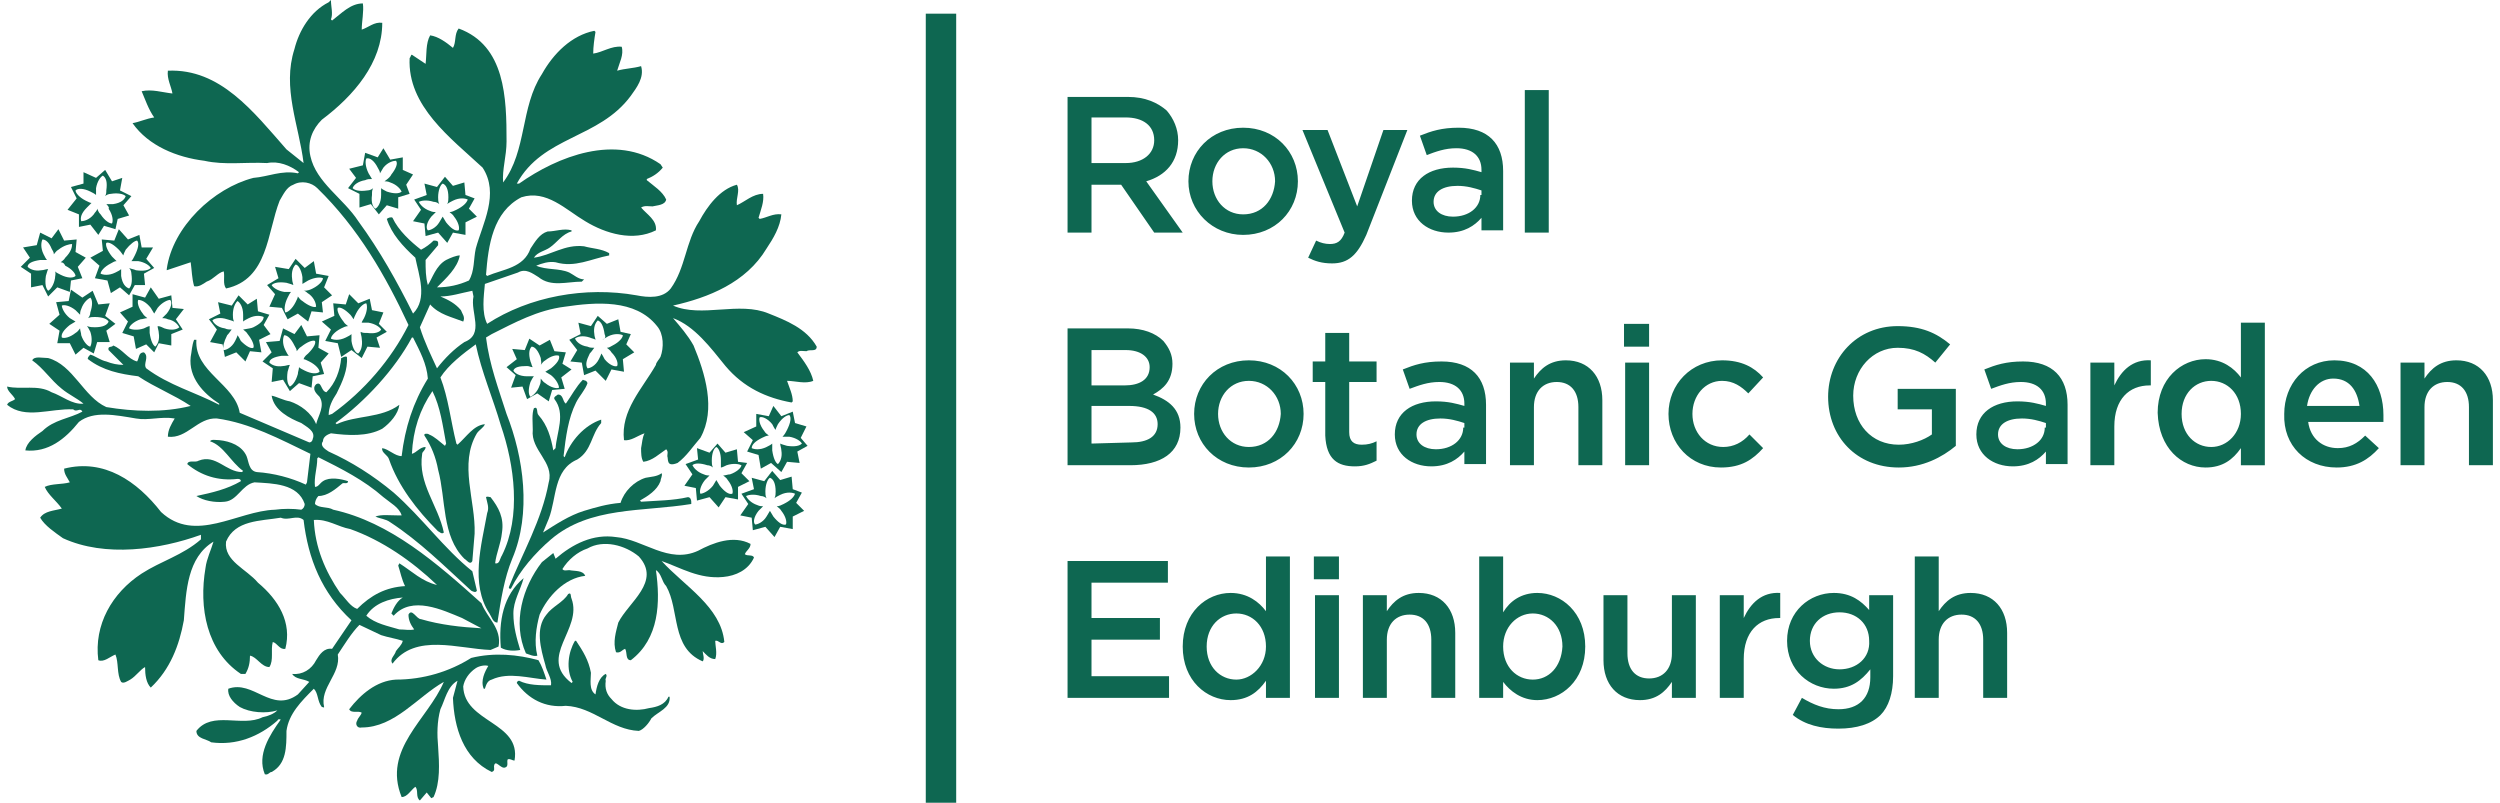
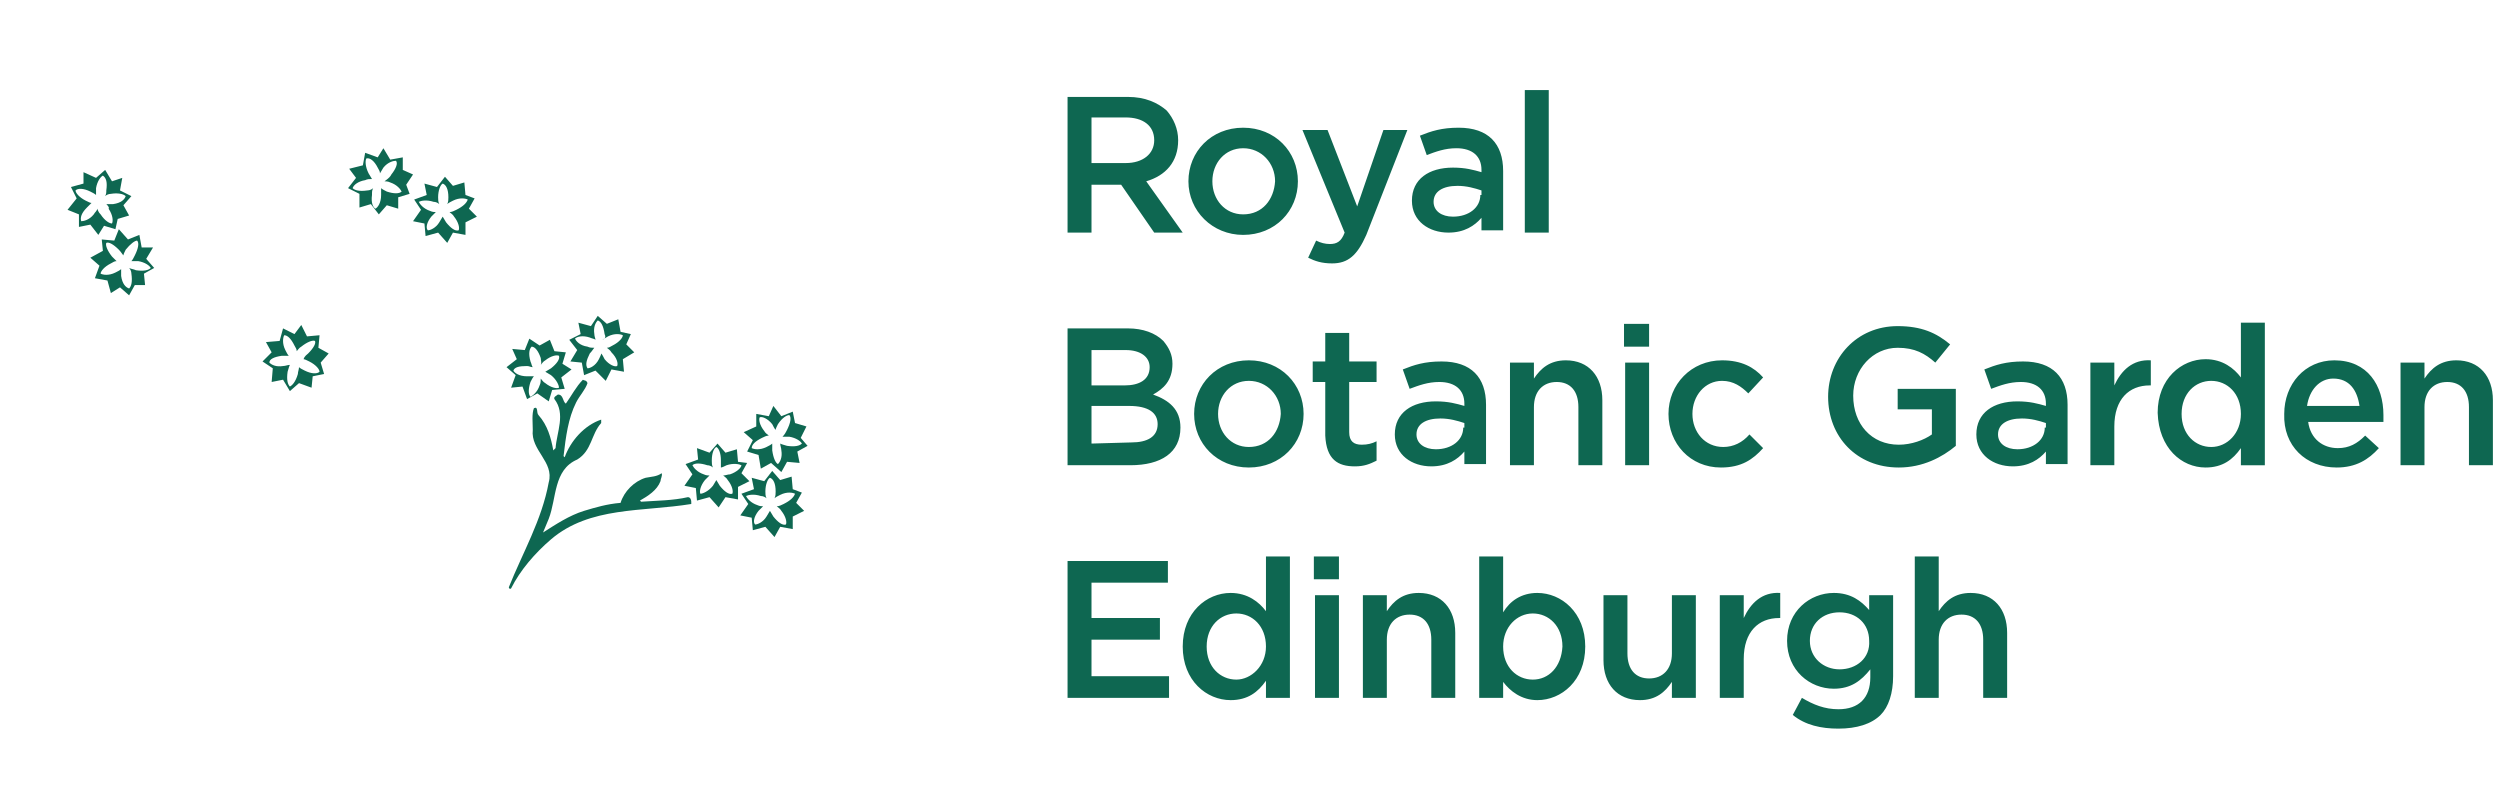
<svg xmlns="http://www.w3.org/2000/svg" version="1.1" id="Layer_1" width="218" height="70" x="0px" y="0px" viewBox="0 0 218 70.4" style="enable-background:new 0 0 218 70.4;" xml:space="preserve">
  <style type="text/css">
	.st0{fill:#0e6751;}
	.st1{fill:#0e6751;stroke:#0e6751;stroke-width:2.667;stroke-miterlimit:10;}
</style>
  <g>
    <path class="st0" d="M167.3,61.2h2.1v-5.1c0-1.4,0.8-2.2,2-2.2c1.2,0,1.9,0.8,1.9,2.2v5.1h2.1v-5.7c0-2.1-1.2-3.5-3.2-3.5   c-1.4,0-2.2,0.7-2.8,1.6v-4.8h-2.1L167.3,61.2L167.3,61.2z M160.7,58.7c-1.4,0-2.6-1-2.6-2.5v0c0-1.5,1.1-2.5,2.6-2.5   s2.6,1,2.6,2.5v0C163.4,57.7,162.2,58.7,160.7,58.7z M160.6,63.9c1.6,0,2.9-0.4,3.7-1.2c0.7-0.7,1.1-1.9,1.1-3.4v-7.1h-2.1v1.3   c-0.7-0.8-1.6-1.5-3.1-1.5c-2.1,0-4.1,1.6-4.1,4.2v0c0,2.6,2,4.2,4.1,4.2c1.5,0,2.4-0.7,3.2-1.7v0.7c0,1.8-1,2.8-2.8,2.8   c-1.2,0-2.2-0.4-3.2-1l-0.8,1.5C157.7,63.6,159.1,63.9,160.6,63.9L160.6,63.9z M150.2,61.2h2.1v-3.4c0-2.4,1.3-3.6,3.1-3.6h0.1V52   c-1.6-0.1-2.6,0.9-3.2,2.2v-2h-2.1V61.2z M143.2,61.4c1.4,0,2.2-0.7,2.8-1.6v1.4h2.1v-9H146v5.1c0,1.4-0.8,2.2-2,2.2   c-1.2,0-1.9-0.8-1.9-2.2v-5.1H140v5.7C140,60,141.2,61.4,143.2,61.4L143.2,61.4z M133.8,59.6c-1.4,0-2.6-1.1-2.6-2.9v0   c0-1.7,1.2-2.9,2.6-2.9c1.4,0,2.6,1.1,2.6,2.9v0C136.3,58.5,135.2,59.6,133.8,59.6z M134.2,61.4c2.1,0,4.2-1.7,4.2-4.7v0   c0-3-2.1-4.7-4.2-4.7c-1.4,0-2.4,0.7-3,1.7v-4.9h-2.1v12.4h2.1v-1.4C131.8,60.6,132.8,61.4,134.2,61.4L134.2,61.4z M118.9,61.2h2.1   v-5.1c0-1.4,0.8-2.2,2-2.2c1.2,0,1.9,0.8,1.9,2.2v5.1h2.1v-5.7c0-2.1-1.2-3.5-3.2-3.5c-1.4,0-2.2,0.7-2.8,1.6v-1.4h-2.1V61.2z    M114.7,61.2h2.1v-9h-2.1V61.2z M114.6,50.8h2.2v-2h-2.2V50.8z M107.8,59.6c-1.4,0-2.6-1.1-2.6-2.9v0c0-1.8,1.2-2.9,2.6-2.9   c1.4,0,2.6,1.1,2.6,2.9v0C110.4,58.4,109.1,59.6,107.8,59.6z M107.3,61.4c1.5,0,2.4-0.7,3.1-1.7v1.5h2.1V48.8h-2.1v4.8   c-0.6-0.8-1.6-1.6-3.1-1.6c-2.1,0-4.2,1.7-4.2,4.7v0C103.1,59.7,105.2,61.4,107.3,61.4z M93,61.2h8.9v-1.9h-6.8v-3.2h6v-1.9h-6   v-3.1h6.7v-1.9H93L93,61.2 M209.9,40.8h2.1v-5.1c0-1.4,0.8-2.2,2-2.2c1.2,0,1.9,0.8,1.9,2.2v5.1h2.1v-5.7c0-2.1-1.2-3.5-3.2-3.5   c-1.4,0-2.2,0.7-2.8,1.6v-1.4h-2.1L209.9,40.8L209.9,40.8z M201.7,35.6c0.2-1.4,1.1-2.4,2.3-2.4c1.4,0,2.1,1,2.3,2.4H201.7z    M204.3,41c1.7,0,2.8-0.7,3.7-1.7l-1.2-1.1c-0.7,0.7-1.4,1.1-2.4,1.1c-1.3,0-2.4-0.8-2.6-2.3h6.6c0-0.2,0-0.4,0-0.6   c0-2.6-1.4-4.8-4.3-4.8c-2.6,0-4.4,2.1-4.4,4.7v0C199.6,39.1,201.6,41,204.3,41L204.3,41z M193.3,39.2c-1.4,0-2.6-1.1-2.6-2.9v0   c0-1.8,1.2-2.9,2.6-2.9c1.4,0,2.6,1.1,2.6,2.9v0C195.9,38,194.7,39.2,193.3,39.2z M192.8,41c1.5,0,2.4-0.7,3.1-1.7v1.5h2.1V28.3   h-2.1v4.8c-0.6-0.8-1.6-1.6-3.1-1.6c-2.1,0-4.2,1.7-4.2,4.7v0C188.7,39.3,190.7,41,192.8,41z M182.7,40.8h2.1v-3.4   c0-2.4,1.3-3.6,3.1-3.6h0.1v-2.2c-1.6-0.1-2.6,0.9-3.2,2.2v-2h-2.1V40.8z M178.7,37.5c0,1.1-1,1.9-2.4,1.9c-1,0-1.7-0.5-1.7-1.3v0   c0-0.9,0.8-1.4,2.1-1.4c0.8,0,1.5,0.2,2.1,0.4V37.5L178.7,37.5z M180.7,40.8v-5.3c0-2.4-1.3-3.8-3.9-3.8c-1.5,0-2.4,0.3-3.4,0.7   l0.6,1.7c0.8-0.3,1.6-0.6,2.6-0.6c1.4,0,2.2,0.7,2.2,1.9v0.2c-0.7-0.2-1.4-0.4-2.5-0.4c-2.1,0-3.6,1-3.6,2.9v0   c0,1.8,1.5,2.8,3.2,2.8c1.4,0,2.3-0.6,2.9-1.3v1.1H180.7z M165.9,41c2.1,0,3.8-0.9,5-1.9v-5h-5.1v1.8h3v2.2   c-0.7,0.5-1.8,0.9-2.9,0.9c-2.4,0-4-1.8-4-4.3v0c0-2.3,1.7-4.2,3.9-4.2c1.5,0,2.4,0.5,3.3,1.3l1.3-1.6c-1.2-1-2.5-1.6-4.6-1.6   c-3.6,0-6.1,2.8-6.1,6.2v0C159.7,38.3,162.2,41,165.9,41L165.9,41z M150.3,41c1.8,0,2.8-0.7,3.7-1.7l-1.2-1.2   c-0.6,0.7-1.4,1.1-2.3,1.1c-1.6,0-2.7-1.3-2.7-2.9v0c0-1.6,1.1-2.9,2.6-2.9c1,0,1.7,0.5,2.3,1.1l1.3-1.4c-0.8-0.9-1.9-1.5-3.6-1.5   c-2.7,0-4.7,2.1-4.7,4.7v0C145.7,38.9,147.6,41,150.3,41L150.3,41z M141.9,40.8h2.1v-9h-2.1V40.8z M141.8,30.4h2.2v-2h-2.2V30.4   L141.8,30.4z M131.8,40.8h2.1v-5.1c0-1.4,0.8-2.2,2-2.2c1.2,0,1.9,0.8,1.9,2.2v5.1h2.1v-5.7c0-2.1-1.2-3.5-3.2-3.5   c-1.4,0-2.2,0.7-2.8,1.6v-1.4h-2.1V40.8L131.8,40.8z M127.7,37.5c0,1.1-1,1.9-2.4,1.9c-1,0-1.7-0.5-1.7-1.3v0   c0-0.9,0.8-1.4,2.1-1.4c0.8,0,1.5,0.2,2.1,0.4V37.5L127.7,37.5z M129.7,40.8v-5.3c0-2.4-1.3-3.8-3.9-3.8c-1.5,0-2.4,0.3-3.4,0.7   l0.6,1.7c0.8-0.3,1.6-0.6,2.6-0.6c1.4,0,2.2,0.7,2.2,1.9v0.2c-0.7-0.2-1.4-0.4-2.5-0.4c-2.1,0-3.6,1-3.6,2.9v0   c0,1.8,1.5,2.8,3.2,2.8c1.4,0,2.3-0.6,2.9-1.3v1.1H129.7L129.7,40.8z M118.2,40.9c0.8,0,1.3-0.2,1.9-0.5v-1.7   c-0.4,0.2-0.8,0.3-1.3,0.3c-0.7,0-1.1-0.3-1.1-1.1v-4.4h2.4v-1.8h-2.4v-2.5h-2.1v2.5h-1.1v1.8h1.1v4.7   C115.7,40.3,116.7,40.9,118.2,40.9z M108.9,39.2c-1.6,0-2.7-1.3-2.7-2.9v0c0-1.6,1.1-2.9,2.7-2.9c1.6,0,2.8,1.3,2.8,2.9v0   C111.6,37.9,110.6,39.2,108.9,39.2z M108.9,41c2.8,0,4.8-2.1,4.8-4.7v0c0-2.6-2-4.7-4.8-4.7c-2.8,0-4.8,2.1-4.8,4.7v0   C104.1,38.9,106.1,41,108.9,41L108.9,41z M95.1,38.9v-3.3h3.3c1.7,0,2.5,0.6,2.5,1.6v0c0,1.1-0.9,1.6-2.3,1.6L95.1,38.9L95.1,38.9z    M95.1,33.9v-3.2h3c1.3,0,2.1,0.6,2.1,1.5v0c0,1.1-0.9,1.6-2.2,1.6H95.1z M93,40.8h5.5c2.7,0,4.4-1.1,4.4-3.3v0   c0-1.6-1-2.4-2.4-2.9c0.9-0.5,1.7-1.2,1.7-2.7v0c0-0.8-0.3-1.4-0.8-2c-0.7-0.7-1.8-1.1-3.1-1.1H93L93,40.8 M133.1,20.4h2.1V7.9   h-2.1V20.4z M129.2,17.1c0,1.1-1,1.9-2.4,1.9c-1,0-1.7-0.5-1.7-1.3v0c0-0.9,0.8-1.4,2.1-1.4c0.8,0,1.5,0.2,2.1,0.4V17.1z    M131.2,20.4V15c0-2.4-1.3-3.8-3.9-3.8c-1.5,0-2.4,0.3-3.4,0.7l0.6,1.7c0.8-0.3,1.6-0.6,2.6-0.6c1.4,0,2.2,0.7,2.2,1.9v0.2   c-0.7-0.2-1.4-0.4-2.5-0.4c-2.1,0-3.6,1-3.6,2.9v0c0,1.8,1.5,2.8,3.2,2.8c1.4,0,2.3-0.6,2.9-1.3v1.1H131.2z M116.2,23.1   c1.4,0,2.2-0.7,3-2.5l3.6-9.2h-2.1l-2.3,6.7l-2.6-6.7h-2.2l3.7,9c-0.3,0.8-0.7,1-1.3,1c-0.4,0-0.8-0.1-1.2-0.3l-0.7,1.5   C114.7,22.9,115.3,23.1,116.2,23.1L116.2,23.1z M108.4,18.8c-1.6,0-2.7-1.3-2.7-2.9v0c0-1.6,1.1-2.9,2.7-2.9c1.6,0,2.8,1.3,2.8,2.9   v0C111.1,17.5,110.1,18.8,108.4,18.8L108.4,18.8z M108.4,20.6c2.8,0,4.8-2.1,4.8-4.7v0c0-2.6-2-4.7-4.8-4.7c-2.8,0-4.8,2.1-4.8,4.7   v0C103.6,18.5,105.7,20.6,108.4,20.6L108.4,20.6z M95.1,14.3v-4h3c1.5,0,2.5,0.7,2.5,2v0c0,1.2-1,2-2.5,2H95.1L95.1,14.3z M93,20.4   h2.1v-4.2h2.6l2.9,4.2h2.5l-3.2-4.5c1.7-0.5,2.8-1.7,2.8-3.6v0c0-1-0.4-1.9-1-2.6c-0.8-0.7-1.9-1.2-3.4-1.2H93L93,20.4" />
-     <path class="st1" d="M81.9,1.2v69.2" />
    <path class="st0" d="M50.9,33.6c-0.2,0.6-0.7,1.1-1,1.7c-0.7,1.4-0.9,3-1.1,4.7l0.1,0.1c0.5-1.4,1.7-2.8,3.2-3.3v0.3   c-0.9,1-0.8,2.4-2.1,3.2c-2.1,0.9-1.8,3.4-2.5,5.2L47,46.7c1.1-0.7,2.3-1.5,3.6-1.9c1-0.3,2-0.6,3.2-0.7c0.3-1,1.2-1.9,2.2-2.2   c0.5-0.1,1-0.1,1.4-0.4c0.1,0.2-0.1,0.5-0.1,0.7c-0.3,0.8-1.1,1.3-1.8,1.7l0.1,0.1c1.4-0.1,2.8-0.1,4.1-0.4c0.2,0,0.3,0.2,0.3,0.4   l0,0.2c-4.3,0.7-8.9,0.2-12.3,3.1c-1.4,1.2-2.7,2.7-3.5,4.3c-0.1,0.1-0.2,0-0.2-0.1c1.2-3,2.9-5.9,3.5-9.2c0.5-1.8-1.6-2.8-1.4-4.6   c0-0.6-0.1-1.4,0.1-1.9c0.4-0.2,0.2,0.4,0.4,0.6c0.8,0.9,1.1,2,1.3,3.1l0.2-0.2c0.1-1.4,0.9-3-0.1-4.3c-0.1-0.2,0.2-0.3,0.3-0.4   c0.5,0,0.4,0.6,0.7,0.8c0.5-0.7,0.9-1.5,1.5-2.1C50.6,33.4,50.8,33.3,50.9,33.6" />
-     <path class="st0" d="M60.6,48.3c1.3-0.7,3.1-1.4,4.6-0.6c0,0.4-0.4,0.6-0.5,0.9c0.2,0.2,0.7,0,0.8,0.3c-0.5,1.1-1.6,1.6-2.7,1.7   c-2.1,0.2-3.7-0.8-5.4-1.4c2,2.2,5.2,4,5.5,7.1c-0.3,0.3-0.5-0.2-0.8-0.1c0,0.4,0.2,1.1,0,1.6c-0.5,0-0.8-0.4-1.1-0.7   C61,57.3,61.2,57.8,61,58c-2.8-1.2-2-4.5-3.2-6.6c-0.4-0.4-0.4-1.1-0.9-1.4c0.4,2.8,0.3,6-2.2,7.9c-0.5,0-0.3-0.7-0.5-1   c-0.3,0.1-0.4,0.4-0.8,0.3c-0.3-0.9,0-1.8,0.2-2.6c0.9-1.8,3.8-3.6,1.8-5.8c-1.2-1-3.1-1.5-4.5-0.7c-0.9,0.3-1.7,1-2.2,1.8   c0.1,0.2,0.4,0.1,0.6,0.1c0.5,0.1,1.2,0,1.4,0.5c-1.8,0.2-3.3,1.8-4,3.4c-0.3,1.1-0.5,2.4-0.2,3.6c-0.3,0.1-0.7-0.1-1-0.2   c-1.2-2.7-0.3-5.8,1.4-8l1-0.8l0.2,0.5c1.5-1.3,3.3-2.2,5.3-1.9C55.8,47.3,58,49.5,60.6,48.3" />
-     <path class="st0" d="M45.3,50.7c-0.3,1.1-0.9,2-0.9,3.1c0,1.2,0.3,2.2,0.6,3.2c-0.5,0.1-1.2,0.1-1.7-0.2   C43.1,54.5,43.5,52.2,45.3,50.7L45.3,50.7 M49.5,52.5c1,2.7-3,5.1,0,7.4l0.1-0.1c-0.6-1.1-0.4-2.6,0.2-3.6h0.1   c0.6,0.9,1.1,1.7,1.3,2.8c0,0.6-0.2,1.5,0.4,1.9c0.1-0.7,0.3-1.5,0.9-1.8c0.2,0.2-0.1,0.4,0,0.6c-0.1,0.7,0.1,1.2,0.5,1.6   c0.8,1,2.2,1.1,3.3,0.8c0.7-0.1,1.4-0.3,1.7-1h0.1c0.1,1-1,1.3-1.6,1.9c-0.2,0.4-0.7,1-1.1,1.1c-2.4-0.1-4-2.1-6.4-2.2   c-1.8,0.2-3.3-0.6-4.3-2c0-0.1,0.1-0.2,0.2-0.2c0.8,0.4,1.8,0.4,2.8,0.4c0.1-0.6-0.4-1.2-0.5-1.8c-0.4-1.4-0.9-3.2,0.1-4.4   c0.5-0.7,1.5-1.1,1.9-1.8C49.5,51.9,49.4,52.3,49.5,52.5" />
-     <path class="st0" d="M31.5,54c0.8,0.7,1.9,0.9,2.9,1.2c0.5,0,0.9,0.1,1.3,0c-0.3-0.4-0.5-0.8-0.5-1.3c0.3-0.6,0.7,0.4,1.1,0.4   c1.7,0.5,3.5,0.7,5.3,0.8c-0.6-0.3-1.1-0.6-1.7-0.9c-1.7-0.7-4.4-2-6-0.2l-0.2-0.2c0.2-0.5,0.5-1.1,1-1.4   C33.5,52.5,32.2,52.9,31.5,54z M30.1,46.4c-1.1-0.2-2-0.9-3.2-0.8c0.1,2.4,1,4.5,2.3,6.4c0.5,0.5,0.9,1.2,1.5,1.4   c1.2-1.2,2.5-1.9,4.2-2c-0.3-0.6-0.4-1.2-0.6-1.8l0.1-0.2c1.1,0.7,2,1.6,3.3,1.9C35.5,49.2,32.9,47.4,30.1,46.4z M40.8,25.5   C39.8,25.7,38.9,26,38,26c0.7,0.3,1.3,0.6,1.8,1.2c0.1,0.3,0.4,0.6,0.2,1c-1-0.4-2.1-0.6-2.9-1.5l-0.9,2c0.4,1.3,1,2.5,1.5,3.6   c0.7-0.9,1.5-1.7,2.4-2.3c1.8-0.7,0.5-2.6,0.8-4L40.8,25.5z M28.4,0c0,0.6,0.2,1.2,0,1.7l0.1,0.1c0.8-0.6,1.6-1.5,2.7-1.5   c0.1,0.7-0.1,1.6-0.1,2.3c0.6-0.2,1.1-0.7,1.8-0.6c0,3.5-2.5,6.4-5.3,8.5c-0.8,0.8-1.3,1.9-1,3.2c0.5,2.3,2.9,3.7,4.2,5.7   c1.9,2.6,3.4,5.3,4.8,8.1c1.3-1.3,0.5-3.4,0.2-4.9c-1.1-1-2.1-2.1-2.5-3.4c0.1-0.1,0.4-0.2,0.5-0.1c0.5,1.1,1.6,2.1,2.5,2.8   c0.4-0.2,0.8-0.5,1.1-0.8c0.2,0,0.4,0,0.4,0.2v0.2l-1.1,1.3c0,0.8,0,1.5,0.2,2.2c0.4-0.6,0.7-1.7,1.6-2.2c0.4-0.2,0.9-0.4,1.2-0.4   c-0.2,1.1-1.2,2-2,2.8c1,0,1.9-0.2,2.8-0.6c0.5-0.8,0.4-1.9,0.6-2.8c0.6-2.2,2.1-4.8,0.6-7.1c-2.8-2.6-6.6-5.4-6.4-9.6   c0.1-0.1,0.1-0.3,0.2-0.3l1.2,0.8c0.1-0.8,0-1.8,0.4-2.5c0.7,0.1,1.4,0.6,2,1.1c0.3-0.5,0.1-1.2,0.5-1.7c4.1,1.5,4.2,6.1,4.2,9.9   c0,1.3-0.4,2.5-0.3,3.6c2.1-2.8,1.5-6.6,3.4-9.5c1-1.8,2.6-3.4,4.6-3.8l0.1,0.1c-0.1,0.6-0.2,1.3-0.2,1.9C52.2,4.6,53,4,53.9,4.1   c0.2,0.7-0.2,1.4-0.4,2.1C54.2,6,54.9,6,55.6,5.8c0.3,1-0.4,1.9-0.9,2.6c-2.8,3.8-7.7,3.5-10,7.7h0.2c3.4-2.4,8.5-4.4,12.4-1.7   l0.2,0.3c-0.4,0.5-0.9,0.8-1.4,1v0.1c0.6,0.5,1.4,1,1.7,1.7c-0.1,0.5-0.8,0.5-1.2,0.6c-0.3,0-0.7-0.1-1,0.1c0.5,0.6,1.4,1.1,1.3,2   c-2,1-4.4,0.3-6.2-0.8c-1.7-1-3.4-2.8-5.6-2.1c-2.5,1.3-2.9,4.2-3.1,6.8l0.1,0.1c1.4-0.6,3.2-0.7,3.8-2.4c0.4-0.6,0.8-1.3,1.5-1.5   c0.7,0,1.4-0.3,2.1-0.1v0.1c-0.8,0.2-1.3,1-1.9,1.4c-0.4,0.3-1.1,0.4-1.4,0.9c1.5-0.2,2.7-1.2,4.4-1c0.7,0.2,1.5,0.2,2.2,0.6l0,0.2   c-1.6,0.3-3,1.1-4.7,0.6c-0.6-0.1-1.2,0.1-1.7,0.3c0.9,0.4,2,0.2,2.9,0.6c0.4,0.2,0.8,0.6,1.3,0.6l-0.2,0.2c-1.3,0-2.7,0.5-3.8-0.4   c-0.5-0.3-1.1-0.8-1.8-0.4l-2.9,1c-0.1,1.1-0.3,2.5,0.2,3.5c3.7-2.4,8.6-3.3,13.1-2.5c1,0.2,2.3,0.3,3-0.6c1.3-1.8,1.3-4.1,2.5-5.9   c0.7-1.3,1.8-2.8,3.3-3.2c0.3,0.5-0.1,1.2,0,1.8c0.7-0.3,1.4-1,2.3-1c0.1,0.7-0.2,1.4-0.4,2.1l0.1,0.1c0.6-0.1,1.2-0.5,1.9-0.4   c-0.1,1.1-0.7,2.1-1.3,3c-1.8,3-5.1,4.3-8.2,5c2.5,1.1,5.8-0.4,8.4,0.7c1.5,0.6,3.3,1.3,4.2,2.9c0,0.5-0.6,0.2-0.9,0.4   c-0.3,0-0.6-0.1-0.8,0.1c0.6,0.8,1.2,1.6,1.4,2.5c-0.7,0.3-1.6,0-2.3,0c0.2,0.6,0.5,1.2,0.5,1.8l-0.1,0.1c-2.2-0.4-4.2-1.3-5.8-3.2   c-1.3-1.6-2.7-3.5-4.6-4.2c0.6,0.7,1.3,1.5,1.8,2.4c1,2.4,2,5.6,0.6,8.1c-0.7,0.8-1.2,1.6-2,2.2C57.8,41,58,40.3,57.9,40   c0-0.2,0.1-0.4-0.1-0.6c-0.6,0.4-1.2,1-2,1.1c-0.2-0.3-0.2-0.8-0.2-1.2c0.1-0.5,0.1-0.9,0.3-1.3c-0.6,0.2-1.2,0.7-1.8,0.6   c-0.3-2.6,1.6-4.5,2.8-6.6c0-0.2,0.3-0.5,0.4-0.7c0.3-0.8,0.3-2-0.3-2.7c-1.9-2.4-5.4-2.1-8.1-1.7c-2.4,0.3-4.4,1.4-6.4,2.4   L42,29.6c0.3,2.4,1.1,4.5,1.8,6.7c1.5,3.8,2.2,8.7,0.5,12.7c-0.7,1.7-1,3.6-1.3,5.6c-0.4,0-0.5-0.5-0.7-0.8c-1.7-2.6-0.7-6-0.2-8.8   c0.2-0.5,0-0.9-0.1-1.4c0.1-0.1,0.3,0,0.4,0c0.7,0.9,1.2,1.8,1,3.1c-0.1,1-0.5,1.8-0.6,2.7c0.4,0.1,0.4-0.4,0.6-0.7   c1.7-3.4,1.1-7.9-0.1-11.4c-0.7-2.4-1.7-4.7-2.2-7.1c-1.1,0.8-2.4,1.8-3.1,2.9c0.7,1.8,0.9,3.8,1.4,5.8l0.1,0.1   c0.8-0.7,1.4-1.7,2.4-1.8c-0.1,0.3-0.5,0.5-0.7,0.8c-1.6,2.7-0.1,5.9-0.2,8.8l-0.2,2.4c-0.2,0.4-0.5-0.1-0.7-0.2   c-2-2-1.6-5.2-2.3-7.8c-0.2-1.1-0.6-2.1-1.2-3c-0.1-0.2,0.3-0.2,0.4-0.1c0.5,0.2,0.9,0.6,1.4,1l0.1-0.2c-0.3-1.6-0.5-3.2-1.2-4.6   c-1.1,1.6-1.7,3.4-1.8,5.5c0.4-0.1,0.7-0.6,1.2-0.6c0,0.3-0.3,0.4-0.3,0.6c-0.4,2.6,1.4,4.5,1.9,6.9c-0.2,0.2-0.4-0.1-0.5-0.1   c-1.9-1.9-3.5-4-4.3-6.3c-0.1-0.4-0.7-0.6-0.6-1c0.6,0.1,1.1,0.7,1.7,0.7c0.3-2.5,1-4.7,2.3-6.8c-0.1-1.3-0.7-2.4-1.3-3.6h-0.1   c-1.5,2.8-4.1,5.6-6.7,7.5l0.1,0.1c1.7-0.8,3.9-0.5,5.5-1.7c-0.1,0.8-0.8,1.6-1.5,2.1c-1.3,0.7-3,0.6-4.5,0.4   c-0.3,0.1-0.7,0.3-0.7,0.7c-0.3,0.4,0.2,0.7,0.5,0.9c2,0.9,3.9,2.1,5.7,3.6c2.5,2.2,4.4,4.9,6.9,6.9l0.4,1.7   c-0.1,0.2-0.3,0.1-0.5,0c-2.4-2.2-4.5-4.3-7.1-6c-0.4-0.3-0.9-0.3-1.3-0.5c0.5-0.2,1.3-0.1,2-0.1h0.3c-0.2-0.7-1-1.1-1.6-1.6   c-1.7-1.5-3.7-2.5-5.7-3.5l-0.1,0.1c0,0.9-0.3,1.6-0.2,2.5c0.3,0,0.4-0.3,0.7-0.5c0.6-0.4,1.6-0.2,2.2,0c0,0.3-0.4,0.1-0.5,0.2   c-0.6,0.5-1.3,1.1-2.1,1.1c-0.2,0.2-0.3,0.5-0.3,0.7c0.4,0.4,1.1,0.2,1.6,0.5c5,1.1,9.1,4.7,13,8.2c0.5,1.3,1.8,2.2,1.5,3.8   L42.4,57c-2.8-0.1-6.6-1.5-8.6,1.2c-0.3-0.4,0.2-0.7,0.3-1.1c0.2-0.3,0.5-0.5,0.6-0.9c-0.6-0.2-1.3-0.3-1.9-0.5l-1.9-0.9   c-0.7,0.7-1.3,1.7-1.9,2.6c0.3,1.7-1.6,2.9-1.2,4.6c0,0.1-0.1,0-0.2,0c-0.4-0.5-0.3-1.2-0.7-1.6c-1.1,1.1-2.2,2.2-2.4,3.7   c0,1.4,0,2.9-1.3,3.6c-0.2,0-0.3,0.3-0.6,0.2c-0.7-1.7,0.4-3.4,1.4-4.8c-0.1,0-0.2-0.1-0.3,0.1c-1.6,1.4-3.6,2.2-5.8,1.9   c-0.4-0.3-1.3-0.3-1.3-1c1.4-1.8,4-0.3,5.8-1.2c0.5-0.1,1-0.3,1.3-0.6c-1,0.3-2.4,0.2-3.3-0.3c-0.6-0.4-1.1-1-1-1.6   c2.2-0.8,3.8,2.2,6.1,0.5l1-1.1c-0.5-0.3-1.2-0.2-1.5-0.7c0.9,0.1,1.7-0.4,2.1-1.2c0.3-0.5,0.7-1.1,1.4-1l1.7-2.5   c-2.6-2.4-3.8-5.4-4.2-8.8c-0.6-0.5-1.3,0.1-2-0.2c-1.8,0.3-4,0.2-4.8,2.1C19,49.2,21,49.9,22,51.1c1.8,1.5,3,3.5,2.4,5.8   c-0.5,0.1-0.7-0.5-1.1-0.6c-0.2,0.7,0.1,1.6-0.3,2.2c-0.7,0-1.1-0.9-1.7-1c0,0.6-0.1,1.1-0.4,1.6l-0.4,0c-3-2-3.7-5.8-3.1-9.3   c0.1-0.8,0.5-1.6,0.7-2.3c-2.3,1.4-2.4,4.3-2.6,6.9c-0.4,2.2-1.2,4.3-2.9,5.9c-0.4-0.4-0.5-1.1-0.5-1.8c-0.4,0.2-0.8,0.8-1.3,1.1   c-0.2,0.1-0.6,0.4-0.8,0.2c-0.4-0.7-0.2-1.7-0.5-2.4c-0.5,0.2-1,0.7-1.5,0.5c-0.4-3.1,1.2-5.9,3.8-7.6c1.7-1.1,3.6-1.6,5.2-3   L17,46.9c-3.6,1.3-8.4,2-12.1,0.3c-0.7-0.5-1.6-1.1-2-1.8c0.4-0.6,1.2-0.6,1.9-0.8c-0.5-0.7-1.2-1.2-1.5-1.9   c0.6-0.3,1.5-0.2,2.2-0.4c-0.2-0.4-0.5-0.7-0.5-1.2c3.5-0.9,6.4,1.1,8.5,3.8c3,2.8,6.7-0.1,10-0.2c0.7-0.1,1.6-0.1,2.3,0   c0.2-0.1,0.3-0.3,0.3-0.5c-0.6-1.8-2.8-1.8-4.4-1.9c-1.1,0.2-1.5,1.6-2.6,1.7c-0.9,0.1-1.9-0.1-2.5-0.5c1.4-0.3,2.7-0.6,3.9-1.3   c0-0.2-0.2-0.2-0.3-0.2c-1.7,0.2-3.2-0.3-4.4-1.3c0.1-0.4,0.7-0.1,1-0.3c1.5-0.6,2.4,1,3.8,1l0.1-0.1c-1.1-0.8-1.7-2.2-2.9-2.6   c0.1-0.2,0.5-0.1,0.8-0.1c1,0.1,2,0.5,2.4,1.4c0.2,0.5,0.2,1.3,0.9,1.4c1.5,0.1,3,0.5,4.3,1.1l0.1-0.2l0.3-2.5   c-2.7-1.3-5.3-2.7-8.2-3.1c-1.7-0.1-2.6,1.8-4.3,1.6c0-0.6,0.3-1.1,0.6-1.6c-1.2-0.2-2.3,0.2-3.4,0C9.5,36.4,7.6,36,6.3,37   c-1.2,1.5-2.7,2.7-4.7,2.5c0.1-0.7,0.9-1.3,1.5-1.7c1-1,2.4-1.1,3.5-1.7c-0.2-0.4-0.5,0.1-0.8-0.2c-2-0.1-4.2,0.9-5.8-0.4   c0.1-0.3,0.5-0.3,0.7-0.5c-0.2-0.4-0.7-0.7-0.7-1.1c1.3,0.3,2.7-0.2,3.9,0.5c0.9,0.3,1.8,1.1,2.8,1c-0.6-0.5-1.3-0.8-1.9-1.3   c-1-0.8-1.6-1.8-2.6-2.5c0.2-0.4,0.9-0.2,1.4-0.2c2.2,0.6,3.1,3.4,5.1,4.3c2.4,0.4,5,0.5,7.4-0.1c-1.5-1-3.1-1.6-4.6-2.6   c-1.6-0.2-3.1-0.5-4.4-1.5c-0.1-0.1,0.1-0.3,0.2-0.4c0.4,0.1,0.9,0.5,1.4,0.6c0.5,0.2,1,0.3,1.5,0.3l-1.3-1.3   c-0.1-0.4,0.3-0.2,0.4-0.4c0.8,0.3,1.3,1.2,2.1,1.4c0.2-0.3,0.1-0.8,0.6-0.8c0.5,0.4-0.1,1,0.2,1.4c2,1.5,4.3,2.1,6.4,3.2l0-0.1   c-1.4-0.9-2.7-2.3-2.5-4.1c0.1-0.5,0.1-1,0.3-1.5h0.2c-0.2,2.8,3.4,3.9,3.8,6.4l6.1,2.6c0.2,0,0.3-0.2,0.3-0.3   c0.3-0.7-0.6-1.1-1-1.4c-1-0.4-2.4-1.1-2.6-2.4c0.5,0.1,1,0.4,1.6,0.5c0.9,0.3,1.9,1,2.3,2c0.2-0.8,0.8-1.6,0.3-2.4   c-0.3-0.3-0.7-0.7-0.3-1.1c0.5-0.3,0.4,0.6,0.9,0.7c0.8-0.8,1.2-1.9,1.3-3c0.1,0,0.3-0.2,0.5-0.1c0.1,1.1-0.4,2.2-0.9,3.2   c-0.4,0.6-0.7,1.2-0.7,1.9l0.3-0.1c2.8-2,5.2-4.8,6.7-7.8c-2-4.3-4.4-8.5-8-12c-0.5-0.5-1.4-0.7-2.1-0.3c-0.6,0.2-0.9,0.9-1.2,1.4   c-1.1,2.8-1,6.9-4.7,7.7c-0.3-0.4-0.1-1-0.2-1.5c-0.5,0.1-0.9,0.7-1.5,0.9c-0.3,0.2-0.7,0.5-1.1,0.4c-0.2-0.7-0.2-1.4-0.3-2.1   l-2.1,0.7L14,23.6c0.5-3.7,4.1-7.1,7.6-8c1.3-0.1,2.5-0.7,3.9-0.4l0.1-0.1c-0.8-0.6-1.8-1-2.8-0.8c-1.9-0.1-3.7,0.2-5.5-0.2   c-2.4-0.3-4.9-1.3-6.3-3.3c0.6-0.1,1.2-0.4,1.9-0.5c-0.5-0.7-0.8-1.6-1.1-2.3c0.9-0.2,1.8,0.1,2.7,0.2c-0.1-0.6-0.5-1.3-0.4-2   c4.6-0.2,7.5,3.6,10.4,6.9l1.5,1.2c-0.4-3.3-1.9-6.6-0.8-10c0.4-1.6,1.4-3.3,3-4.1L28.4,0" />
-     <path class="st0" d="M46.6,57.9c0.3,0.5,0.5,1.1,0.7,1.7c-1.5-0.1-3.3-0.7-4.8,0c-0.4,0.1-0.5,0.5-0.6,0.8h-0.1   c-0.3-0.7,0.1-1.5,0.4-2c-0.3-0.1-0.8,0-1.1,0.2c-0.6,0.4-1,1-1.1,1.6c0.1,3.2,5.1,3.1,4.5,6.5c-0.2,0-0.4-0.2-0.6-0.1   c-0.1,0.2,0.1,0.6-0.2,0.7c-0.4,0.2-0.9-0.8-1-0.1c0,0.2,0.1,0.4-0.2,0.5c-2.5-1.2-3.3-3.9-3.4-6.5l0.4-1.5   c-0.9,0.5-1.1,1.7-1.5,2.5c-0.3,1.1-0.3,2.2-0.2,3.3c0.1,1.5,0.2,3.1-0.4,4.4l-0.2,0.1l-0.4-0.5l-0.6,0.7c-0.4-0.3-0.1-0.9-0.4-1.2   c-0.4,0.3-0.7,0.9-1.2,0.9c-1.7-4.2,2.3-6.8,3.7-10.1c-2.3,1.3-4.3,4-7.2,4c-0.4,0.1-0.6-0.3-0.4-0.6c0.1-0.3,0.3-0.4,0.4-0.7   c-0.3-0.2-0.9,0.1-1.1-0.3c1-1.3,2.4-2.5,4.1-2.6c2.4,0,4.7-0.7,6.6-1.9C42.7,57.2,44.8,57.4,46.6,57.9 M5.1,22.6   c0.5-0.5,0.6-0.9,0.6-1.2c-0.2,0-0.7,0.1-1.2,0.5c-0.2,0.1-0.3,0.3-0.4,0.4c0,0,0,0,0,0c0-0.2-0.1-0.3-0.2-0.5   C3.7,21.3,3.4,21,3.1,21c-0.1,0.2-0.2,0.7,0.1,1.3c0.1,0.2,0.2,0.4,0.3,0.5c0,0,0,0,0,0c-0.2,0-0.4,0-0.6,0   c-0.7,0.1-1.1,0.3-1.1,0.6c0.2,0.2,0.6,0.4,1.2,0.3c0.2,0,0.4-0.1,0.6-0.1c0,0,0,0,0,0c-0.1,0.2-0.1,0.3-0.2,0.6   c-0.1,0.7,0,1.1,0.2,1.3c0.2-0.1,0.5-0.5,0.6-1.1c0-0.2,0.1-0.4,0-0.6c0,0,0,0,0,0c0,0,0,0,0,0c0.1,0.1,0.3,0.2,0.5,0.3   c0.6,0.3,1.1,0.3,1.3,0.1c0-0.2-0.3-0.6-0.9-0.9C5,23.1,4.9,23,4.7,23c0,0,0,0,0,0C4.8,22.9,5,22.8,5.1,22.6L5.1,22.6z M6.6,24.4   l-1,0.2l-0.1,1l-1.1-0.4l-0.8,0.8L3.1,25l-1,0.2L2.1,24l0,0l-0.9-0.6L2,22.6h0l-0.6-0.9l1.2-0.2l0,0l0.3-1.1l1,0.5l0.6-0.8l0.5,1   l0,0l1.1-0.1L6,22.1l0.9,0.5l-0.7,0.8L6.6,24.4 M7.7,28.7c0.7,0,1.1-0.2,1.2-0.5c-0.1-0.2-0.5-0.4-1.2-0.4c-0.2,0-0.4,0-0.6,0.1   c0,0,0,0,0,0c0.1-0.1,0.2-0.3,0.2-0.5c0.2-0.6,0.2-1.1,0-1.3c-0.2,0.1-0.6,0.4-0.8,1c-0.1,0.2-0.1,0.4-0.1,0.5c0,0,0,0,0,0   c-0.1-0.1-0.3-0.3-0.4-0.4c-0.5-0.4-1-0.5-1.2-0.4c0,0.2,0.2,0.7,0.7,1.1c0.2,0.1,0.3,0.2,0.5,0.3c0,0,0,0,0,0   c-0.2,0.1-0.3,0.2-0.5,0.3c-0.5,0.4-0.8,0.8-0.7,1.1c0.2,0.1,0.7,0,1.2-0.4c0.2-0.1,0.3-0.3,0.4-0.4c0,0,0,0,0,0c0,0,0,0,0,0   c0,0.2,0.1,0.4,0.1,0.6c0.2,0.6,0.6,1,0.8,1c0.1-0.2,0.2-0.7,0-1.3c-0.1-0.2-0.2-0.4-0.3-0.5c0,0,0,0,0,0   C7.3,28.7,7.5,28.7,7.7,28.7L7.7,28.7z M7.6,31l-0.9-0.5L6,31.1l-0.5-1l-1.1,0L4.6,29l-0.9-0.6l0.9-0.8l0,0l-0.3-1.1l1.1-0.1l0,0   l0.2-1l1,0.7l0,0l0.9-0.6L8,26.7l1-0.1l-0.4,1.1l0,0l0.9,0.7L8.7,29l0.3,1L7.9,30L7.6,31 M13.8,28.8c0.6,0.2,1.1,0.1,1.3-0.1   c-0.1-0.2-0.4-0.6-1-0.7c-0.2-0.1-0.4-0.1-0.5-0.1c0,0,0,0,0,0c0.1-0.1,0.2-0.2,0.4-0.4c0.4-0.5,0.5-1,0.3-1.2   c-0.2,0-0.7,0.2-1.1,0.7c-0.1,0.2-0.2,0.3-0.3,0.5c0,0,0,0,0,0c-0.1-0.2-0.2-0.3-0.3-0.5c-0.4-0.5-0.8-0.7-1.1-0.7   c-0.1,0.2,0,0.7,0.4,1.2c0.1,0.2,0.3,0.3,0.4,0.4c0,0,0,0,0,0c-0.2,0-0.4,0.1-0.6,0.1c-0.6,0.2-1,0.6-1,0.8c0.2,0.1,0.7,0.2,1.3,0   c0.2-0.1,0.4-0.2,0.5-0.2c0,0,0,0,0,0c0,0,0,0,0,0c0,0.2,0,0.4,0,0.6c0.1,0.7,0.3,1.1,0.5,1.2c0.2-0.2,0.4-0.6,0.3-1.2   c0-0.2-0.1-0.4-0.1-0.6c0,0,0,0,0,0C13.4,28.6,13.6,28.7,13.8,28.8L13.8,28.8z M12.9,30.9l-0.7-0.7l-0.9,0.4l-0.2-1.1l-1-0.3l0.5-1   l-0.7-0.8l1.1-0.5l0,0l0-1.1l1.1,0.3l0,0l0.5-0.9l0.7,1l0,0l1.1-0.3l0.1,1.1l1,0.1l-0.7,0.9l0,0l0.6,0.9l-1,0.4v1l-1.1-0.2   L12.9,30.9 M21.6,28.7c0.6-0.3,0.9-0.6,0.9-0.9c-0.2-0.1-0.7-0.2-1.3,0.1c-0.2,0.1-0.4,0.2-0.5,0.3c0,0,0,0,0,0c0-0.2,0-0.3,0-0.6   c0-0.7-0.3-1.1-0.5-1.2c-0.2,0.2-0.4,0.6-0.4,1.2c0,0.2,0,0.4,0.1,0.6c0,0,0,0,0,0c-0.2-0.1-0.3-0.1-0.6-0.2   c-0.6-0.2-1.1-0.1-1.3,0.1c0.1,0.2,0.4,0.6,1.1,0.7c0.2,0.1,0.4,0.1,0.6,0.1c0,0,0,0,0,0c-0.1,0.1-0.2,0.3-0.4,0.5   c-0.3,0.6-0.4,1-0.3,1.3c0.2,0,0.7-0.2,1-0.8c0.1-0.2,0.2-0.4,0.2-0.5c0,0,0,0,0,0c0,0,0,0,0,0c0.1,0.1,0.2,0.3,0.3,0.5   c0.5,0.5,0.9,0.7,1.1,0.6c0.1-0.2-0.1-0.7-0.5-1.2c-0.1-0.2-0.3-0.3-0.4-0.4c0,0,0,0,0,0C21.2,28.8,21.4,28.8,21.6,28.7z    M22.3,30.9l-1-0.1l-0.4,0.9l-0.8-0.8l-1,0.4l-0.2-1.1L17.8,30l0.6-1.1l0,0L17.7,28l1-0.5l0,0l-0.2-1l1.2,0.3l0,0l0.6-0.9l0.8,0.8   l0.8-0.5l0.1,1.1l0,0l1,0.3l-0.5,0.9l0.6,0.8l-1,0.5L22.3,30.9 M26.8,25.3c0.6-0.3,0.9-0.7,0.9-0.9c-0.2-0.1-0.7-0.1-1.3,0.2   c-0.2,0.1-0.3,0.2-0.5,0.3c0,0,0,0,0,0c0-0.2,0-0.3,0-0.6c-0.1-0.7-0.4-1.1-0.6-1.1c-0.2,0.2-0.4,0.6-0.3,1.3   c0,0.2,0.1,0.4,0.1,0.5c0,0,0,0,0,0c-0.2-0.1-0.3-0.1-0.6-0.2c-0.7-0.1-1.1,0-1.3,0.2c0.1,0.2,0.5,0.5,1.1,0.6c0.2,0,0.4,0,0.6,0   c0,0,0,0,0,0c-0.1,0.1-0.2,0.3-0.3,0.5c-0.3,0.6-0.3,1.1-0.2,1.3c0.2,0,0.6-0.3,0.9-0.9c0.1-0.2,0.2-0.4,0.2-0.5c0,0,0,0,0,0   c0,0,0,0,0,0c0.1,0.1,0.2,0.3,0.4,0.4c0.5,0.4,1,0.6,1.2,0.5c0-0.2-0.1-0.7-0.6-1.1c-0.2-0.1-0.3-0.3-0.5-0.3c0,0,0,0,0,0   C26.4,25.5,26.6,25.4,26.8,25.3L26.8,25.3z M27.7,27.4l-1-0.1l-0.3,0.9l-0.9-0.7l-0.9,0.5L24.1,27l-1.1-0.1l0.5-1.1l0,0L22.8,25   l1-0.6l0,0l-0.3-1l1.2,0.2l0,0l0.6-0.9l0.8,0.8l0.8-0.6l0.2,1.1l0,0l1.1,0.2l-0.4,1l0.7,0.7l-0.9,0.6L27.7,27.4 M31.3,27.9   c0.3-0.6,0.3-1.1,0.2-1.3c-0.2,0-0.6,0.3-0.9,0.9c-0.1,0.2-0.2,0.4-0.2,0.5c0,0,0,0,0,0c-0.1-0.1-0.2-0.3-0.3-0.4   c-0.5-0.5-0.9-0.7-1.1-0.6c-0.1,0.2,0.1,0.7,0.5,1.2c0.1,0.2,0.3,0.3,0.4,0.4c0,0,0,0,0,0c-0.2,0-0.4,0.1-0.6,0.2   c-0.6,0.3-0.9,0.7-0.9,0.9c0.2,0.1,0.7,0.2,1.3-0.1c0.2-0.1,0.4-0.2,0.5-0.3c0,0,0,0,0,0c0,0.2,0,0.4,0,0.6   c0.1,0.7,0.4,1.1,0.6,1.1c0.2-0.2,0.4-0.6,0.3-1.3c0-0.2-0.1-0.4-0.1-0.6c0,0,0,0,0,0c0,0,0,0,0,0c0.2,0.1,0.3,0.1,0.6,0.1   c0.7,0.1,1.1-0.1,1.2-0.3c-0.1-0.2-0.5-0.5-1.1-0.6c-0.2,0-0.4,0-0.6,0c0,0,0,0,0,0C31.1,28.2,31.2,28.1,31.3,27.9L31.3,27.9z    M33.3,29.1l-0.9,0.5l0.3,0.9l-1.1-0.1l-0.5,1l-0.9-0.7l-0.9,0.6l-0.3-1.2l0,0l-1.1-0.2l0.5-1l0,0l-0.8-0.7l1.1-0.5l0,0l-0.1-1.1   l1.1,0.1l0.3-0.9l0.8,0.8l0,0l1-0.4l0.2,1l1,0.2l-0.4,1L33.3,29.1" />
    <path class="st0" d="M26.4,31c0.5-0.5,0.7-0.9,0.6-1.1c-0.2-0.1-0.7,0.1-1.2,0.5c-0.2,0.1-0.3,0.3-0.4,0.4c0,0,0,0,0,0   c0-0.2-0.1-0.3-0.2-0.5c-0.3-0.6-0.6-0.9-0.9-0.9c-0.1,0.2-0.2,0.7,0.1,1.3c0.1,0.2,0.2,0.4,0.3,0.5c0,0,0,0,0,0   c-0.2,0-0.4,0-0.6,0c-0.7,0.1-1.1,0.3-1.1,0.6c0.2,0.2,0.6,0.4,1.2,0.3c0.2,0,0.4-0.1,0.6-0.1c0,0,0,0,0,0   c-0.1,0.2-0.1,0.3-0.2,0.6c-0.1,0.7,0,1.1,0.2,1.3c0.2-0.1,0.5-0.4,0.7-1.1c0-0.2,0.1-0.4,0.1-0.6c0,0,0,0,0,0c0,0,0,0,0,0   c0.1,0.1,0.3,0.2,0.5,0.3c0.6,0.3,1.1,0.3,1.3,0.1c0-0.2-0.3-0.6-0.9-0.9c-0.2-0.1-0.4-0.2-0.5-0.2c0,0,0,0,0,0   C26.1,31.2,26.3,31.1,26.4,31z M27.8,32.8l-1,0.2l-0.1,1l-1.1-0.4l-0.8,0.7l-0.6-1l-1,0.2l0.1-1.2l0,0l-0.9-0.6l0.8-0.8l0,0   L22.7,30l1.2-0.1l0,0l0.3-1.1l1,0.5l0.6-0.8l0.5,1l0,0l1.1-0.1l-0.1,1.1l0.9,0.5l-0.7,0.8L27.8,32.8 M33.7,15.3   c0.4-0.5,0.6-1,0.4-1.2c-0.2,0-0.7,0.1-1.1,0.6c-0.1,0.2-0.2,0.3-0.3,0.5c0,0,0,0,0,0c0-0.2-0.1-0.3-0.2-0.5   c-0.3-0.6-0.7-0.9-1-0.8c-0.1,0.2-0.1,0.7,0.2,1.3c0.1,0.2,0.2,0.3,0.3,0.5c0,0,0,0,0,0c-0.2,0-0.4,0-0.6,0.1   c-0.6,0.1-1,0.4-1.1,0.7c0.2,0.2,0.6,0.3,1.3,0.2c0.2,0,0.4-0.1,0.5-0.2c0,0,0,0,0,0c-0.1,0.2-0.1,0.3-0.1,0.6   c-0.1,0.7,0.1,1.1,0.3,1.2c0.2-0.1,0.5-0.5,0.5-1.2c0-0.2,0-0.4,0-0.6c0,0,0,0,0,0c0,0,0,0,0,0c0.1,0.1,0.3,0.2,0.5,0.3   c0.6,0.2,1.1,0.2,1.3,0c-0.1-0.2-0.4-0.6-1-0.8c-0.2-0.1-0.4-0.1-0.5-0.1c0,0,0,0,0,0C33.5,15.6,33.6,15.5,33.7,15.3L33.7,15.3z    M35.3,17l-1,0.3l0,1L33.3,18l-0.7,0.8l-0.7-0.9l-1,0.3l0-1.2l0,0l-1-0.5l0.7-0.9h0l-0.6-0.8l1.2-0.3l0,0l0.2-1.1l1.1,0.4l0.5-0.8   l0.6,1l0,0l1.1-0.2l0,1.1l0.9,0.4l-0.6,0.9L35.3,17 M38.7,17.3c0-0.7-0.2-1.1-0.5-1.2c-0.2,0.1-0.4,0.6-0.4,1.2   c0,0.2,0,0.4,0.1,0.6c0,0,0,0,0,0c-0.1-0.1-0.3-0.2-0.5-0.2c-0.6-0.2-1.1-0.1-1.3,0c0.1,0.2,0.4,0.6,1,0.8c0.2,0.1,0.4,0.1,0.5,0.1   c0,0,0,0,0,0c-0.1,0.1-0.3,0.3-0.4,0.4c-0.4,0.5-0.5,1-0.3,1.2c0.2,0,0.7-0.2,1-0.7c0.1-0.2,0.2-0.3,0.3-0.5c0,0,0,0,0,0   c0.1,0.2,0.2,0.3,0.3,0.5c0.4,0.5,0.8,0.8,1.1,0.7c0.1-0.2,0-0.7-0.4-1.2c-0.1-0.2-0.3-0.3-0.4-0.4c0,0,0,0,0,0c0,0,0,0,0,0   c0.2,0,0.4-0.1,0.6-0.2c0.6-0.3,0.9-0.6,1-0.9c-0.2-0.1-0.7-0.2-1.3,0.1c-0.2,0.1-0.4,0.2-0.5,0.3c0,0,0,0,0,0   C38.7,17.7,38.7,17.5,38.7,17.3L38.7,17.3z M41,17.4l-0.5,0.9l0.7,0.7l-1,0.5l0,1.1l-1.1-0.2l-0.5,0.9l-0.8-0.9l0,0l-1.1,0.3   l-0.1-1.1l0,0l-1-0.2l0.7-1l0,0l-0.6-0.9l1.1-0.4l-0.2-1l1.1,0.3l0,0l0.7-0.9l0.7,0.8l1-0.3l0.1,1.1L41,17.4 M46.8,31.4   c-0.2-0.6-0.5-1-0.8-1c-0.2,0.2-0.3,0.6-0.1,1.3c0.1,0.2,0.1,0.4,0.2,0.5c0,0,0,0,0,0c-0.2,0-0.3-0.1-0.5-0.1   c-0.7,0-1.1,0.1-1.2,0.4c0.1,0.2,0.5,0.5,1.2,0.5c0.2,0,0.4,0,0.6,0c0,0,0,0,0,0c-0.1,0.1-0.2,0.3-0.3,0.5c-0.2,0.6-0.2,1.1,0,1.3   c0.2-0.1,0.6-0.4,0.8-1c0.1-0.2,0.1-0.4,0.1-0.6c0,0,0,0,0,0c0.1,0.1,0.2,0.3,0.4,0.4c0.5,0.4,1,0.5,1.2,0.4c0-0.2-0.2-0.7-0.7-1.1   c-0.2-0.1-0.3-0.2-0.5-0.3c0,0,0,0,0,0c0,0,0,0,0,0c0.2-0.1,0.3-0.2,0.5-0.3c0.5-0.4,0.8-0.8,0.7-1.1c-0.2-0.1-0.7,0-1.2,0.4   c-0.2,0.1-0.3,0.3-0.4,0.4c0,0,0,0,0,0C46.9,31.8,46.8,31.6,46.8,31.4L46.8,31.4z M49,30.9l-0.3,1l0.8,0.5l-0.9,0.7l0.3,1l-1.1,0.1   l-0.3,1l-1-0.7l0,0l-0.9,0.5l-0.4-1.1l0,0l-1,0.1l0.4-1.1l0,0l-0.8-0.7l0.9-0.7l-0.4-0.9l1.1,0.1l0,0l0.4-1l0.9,0.6l0.9-0.5l0.4,1   L49,30.9 M52.4,29.3c-0.1-0.7-0.3-1.1-0.6-1.2c-0.2,0.2-0.4,0.6-0.3,1.2c0,0.2,0.1,0.4,0.1,0.5c0,0,0,0,0,0   c-0.1-0.1-0.3-0.1-0.5-0.2c-0.6-0.2-1.1-0.1-1.3,0.1c0.1,0.2,0.4,0.6,1.1,0.7c0.2,0.1,0.4,0.1,0.6,0.1c0,0,0,0,0,0   c-0.1,0.1-0.2,0.3-0.4,0.5c-0.3,0.6-0.4,1-0.2,1.3c0.2,0,0.7-0.2,1-0.8c0.1-0.2,0.2-0.4,0.2-0.5c0,0,0,0,0,0   c0.1,0.1,0.2,0.3,0.3,0.5c0.4,0.5,0.9,0.7,1.1,0.6c0.1-0.2,0-0.7-0.5-1.2c-0.1-0.2-0.3-0.3-0.4-0.4c0,0,0,0,0,0c0,0,0,0,0,0   c0.2,0,0.3-0.1,0.5-0.2c0.6-0.3,0.9-0.7,0.9-0.9c-0.2-0.1-0.7-0.2-1.3,0.1c-0.2,0.1-0.3,0.2-0.5,0.3c0,0,0,0,0,0   C52.5,29.7,52.5,29.5,52.4,29.3L52.4,29.3z M54.7,29.3l-0.4,0.9l0.7,0.7l-1,0.6l0.1,1.1L53,32.4l-0.5,1l-0.9-0.9l0,0l-1,0.4   l-0.2-1.1l0,0l-1-0.1l0.6-1l0,0l-0.7-0.9l1-0.5l-0.2-1l1.1,0.3l0,0l0.6-0.9l0.8,0.7l1-0.4l0.2,1.1L54.7,29.3 M68.4,37.7   c0.3-0.6,0.4-1.1,0.2-1.3c-0.2,0-0.6,0.2-1,0.8c-0.1,0.2-0.2,0.4-0.2,0.5c0,0,0,0,0,0c-0.1-0.1-0.2-0.3-0.3-0.5   c-0.4-0.5-0.9-0.7-1.1-0.6c-0.1,0.2,0,0.7,0.4,1.2c0.1,0.2,0.3,0.3,0.4,0.4c0,0,0,0,0,0c-0.2,0-0.4,0.1-0.6,0.2   c-0.6,0.3-0.9,0.6-0.9,0.9c0.2,0.1,0.7,0.2,1.3-0.1c0.2-0.1,0.4-0.2,0.5-0.3c0,0,0,0,0,0c0,0.2,0,0.4,0,0.6   c0.1,0.7,0.3,1.1,0.5,1.2c0.2-0.2,0.4-0.6,0.3-1.2c0-0.2-0.1-0.4-0.1-0.6c0,0,0,0,0,0c0,0,0,0,0,0c0.2,0.1,0.3,0.1,0.6,0.2   c0.7,0.1,1.1,0,1.3-0.2c-0.1-0.2-0.5-0.5-1.1-0.6c-0.2,0-0.4,0-0.6,0c0,0,0,0,0,0C68.2,38.1,68.3,37.9,68.4,37.7L68.4,37.7z    M70.2,39.1l-0.9,0.5l0.2,1l-1.1-0.1l-0.5,0.9L67,40.6l-0.9,0.5l-0.2-1.2l0,0l-1-0.3l0.5-1l0,0l-0.8-0.7l1.1-0.5l0,0l0-1.1l1.1,0.2   l0.4-0.9l0.7,0.9l0,0l1-0.4l0.2,1l1,0.3l-0.5,1L70.2,39.1 M67.4,43.1c0-0.7-0.2-1.1-0.5-1.2c-0.2,0.1-0.4,0.6-0.4,1.2   c0,0.2,0,0.4,0.1,0.6c0,0,0,0,0,0c-0.1-0.1-0.3-0.2-0.5-0.2c-0.6-0.2-1.1-0.1-1.3,0c0.1,0.2,0.4,0.6,1,0.8c0.2,0.1,0.4,0.1,0.5,0.1   c0,0,0,0,0,0c-0.1,0.1-0.3,0.3-0.4,0.4c-0.4,0.5-0.5,1-0.3,1.2c0.2,0,0.7-0.2,1-0.7c0.1-0.2,0.2-0.3,0.3-0.5c0,0,0,0,0,0   c0.1,0.2,0.2,0.3,0.3,0.5c0.4,0.5,0.8,0.8,1.1,0.7c0.1-0.2,0-0.7-0.4-1.2c-0.1-0.2-0.3-0.3-0.4-0.4c0,0,0,0,0,0c0,0,0,0,0,0   c0.2,0,0.4-0.1,0.6-0.2c0.6-0.3,0.9-0.6,1-0.9c-0.2-0.1-0.7-0.2-1.3,0.1c-0.2,0.1-0.4,0.2-0.5,0.3c0,0,0,0,0,0   C67.4,43.5,67.4,43.3,67.4,43.1L67.4,43.1z M69.7,43.2l-0.5,0.9l0.7,0.7l-1,0.5l0,1.1l-1.1-0.2l-0.5,0.9l-0.8-0.9l0,0l-1.1,0.3   l-0.1-1.1l0,0l-1-0.2l0.7-1l0,0l-0.6-0.9l1.1-0.4l-0.2-1l1.1,0.3l0,0l0.7-0.9l0.7,0.8l1-0.3l0.1,1.1L69.7,43.2" />
    <path class="st0" d="M62.6,40.4c0-0.7-0.2-1.1-0.4-1.2c-0.2,0.1-0.4,0.5-0.4,1.2c0,0.2,0,0.4,0.1,0.6c0,0,0,0,0,0   c-0.1-0.1-0.3-0.2-0.5-0.2c-0.6-0.2-1.1-0.2-1.3,0c0.1,0.2,0.4,0.6,1,0.8c0.2,0.1,0.4,0.1,0.5,0.1c0,0,0,0,0,0   c-0.1,0.1-0.3,0.3-0.4,0.4c-0.4,0.5-0.5,1-0.4,1.2c0.2,0,0.7-0.2,1.1-0.7c0.1-0.2,0.2-0.3,0.3-0.5c0,0,0,0,0,0   c0.1,0.2,0.2,0.3,0.3,0.5c0.4,0.5,0.8,0.8,1.1,0.7c0.1-0.2,0-0.7-0.4-1.2c-0.1-0.2-0.3-0.3-0.4-0.4c0,0,0,0,0,0c0,0,0,0,0,0   c0.2,0,0.4-0.1,0.6-0.1c0.6-0.2,1-0.6,1-0.8c-0.2-0.1-0.7-0.2-1.3,0c-0.2,0.1-0.4,0.2-0.5,0.2c0,0,0,0,0,0   C62.6,40.8,62.6,40.6,62.6,40.4z M64.9,40.6l-0.5,0.9l0.7,0.7l-1,0.5l0,1.1l-1.1-0.2l-0.6,0.9l-0.8-0.9l0,0l-1.1,0.3l-0.1-1.1l0,0   l-1-0.2l0.7-1l0,0l-0.6-0.9l1.1-0.4l-0.1-1l1.1,0.4l0,0l0.7-0.8l0.7,0.8l1-0.3l0.1,1.1L64.9,40.6 M11.3,23.7c0.7,0.1,1.1,0,1.3-0.2   c-0.1-0.2-0.5-0.5-1.1-0.6c-0.2,0-0.4,0-0.6,0c0,0,0,0,0,0c0.1-0.1,0.2-0.3,0.3-0.5c0.3-0.6,0.4-1.1,0.2-1.3c-0.2,0-0.6,0.3-1,0.8   c-0.1,0.2-0.2,0.4-0.2,0.5c0,0,0,0,0,0c-0.1-0.1-0.2-0.3-0.4-0.5c-0.5-0.5-0.9-0.7-1.1-0.6c-0.1,0.2,0.1,0.7,0.5,1.2   c0.2,0.2,0.3,0.3,0.4,0.4c0,0,0,0,0,0c-0.2,0-0.3,0.1-0.5,0.2c-0.6,0.3-0.9,0.7-0.9,0.9c0.2,0.1,0.7,0.2,1.3-0.1   c0.2-0.1,0.4-0.2,0.5-0.3c0,0,0,0,0,0c0,0,0,0,0,0c0,0.2,0,0.4,0,0.6c0.1,0.7,0.4,1,0.7,1.1c0.2-0.2,0.3-0.6,0.2-1.3   c0-0.2-0.1-0.4-0.2-0.5c0,0,0,0,0,0C10.9,23.6,11.1,23.6,11.3,23.7z M10.7,25.9l-0.8-0.7l-0.8,0.5l-0.3-1.1l-1.1-0.2l0.4-1.1   l-0.8-0.7l1.1-0.6l0,0L8.3,21l1.1,0.1l0,0l0.4-1l0.8,0.9l0,0l1-0.4l0.2,1.1l1,0l-0.6,1h0l0.7,0.8l-0.9,0.5l0.1,1L11.2,25L10.7,25.9    M9.3,17.9c0.7-0.1,1-0.4,1.1-0.7C10.2,17,9.7,16.9,9.1,17c-0.2,0-0.4,0.1-0.5,0.2c0,0,0,0,0,0c0.1-0.2,0.1-0.3,0.1-0.5   c0.1-0.7,0-1.1-0.3-1.3c-0.2,0.1-0.5,0.5-0.6,1.1c0,0.2,0,0.4,0,0.6c0,0,0,0,0,0c-0.1-0.1-0.3-0.2-0.5-0.3   c-0.6-0.3-1.1-0.3-1.3-0.1c0,0.2,0.3,0.6,0.9,0.9c0.2,0.1,0.4,0.2,0.5,0.2c0,0,0,0,0,0C7.3,17.9,7.2,18,7,18.2   c-0.5,0.5-0.6,0.9-0.5,1.2c0.2,0,0.7-0.1,1.1-0.6c0.1-0.2,0.3-0.3,0.3-0.5c0,0,0,0,0,0c0,0,0,0,0,0c0.1,0.2,0.1,0.3,0.3,0.5   c0.4,0.6,0.8,0.8,1,0.8c0.1-0.2,0.1-0.7-0.3-1.3C9,18.2,8.8,18,8.7,17.9c0,0,0,0,0,0C8.9,17.9,9.1,17.9,9.3,17.9L9.3,17.9z    M9.5,20.1l-1-0.3L8,20.6l-0.7-0.9l-1,0.2l0-1.1l-1-0.4l0.8-1l0,0l-0.5-1l1.1-0.3l0,0l0-1l1.1,0.5v0l0.8-0.7l0.6,1l0.9-0.3   l-0.2,1.1l0,0l1,0.5l-0.7,0.8l0.5,0.9l-1,0.3L9.5,20.1" />
  </g>
</svg>